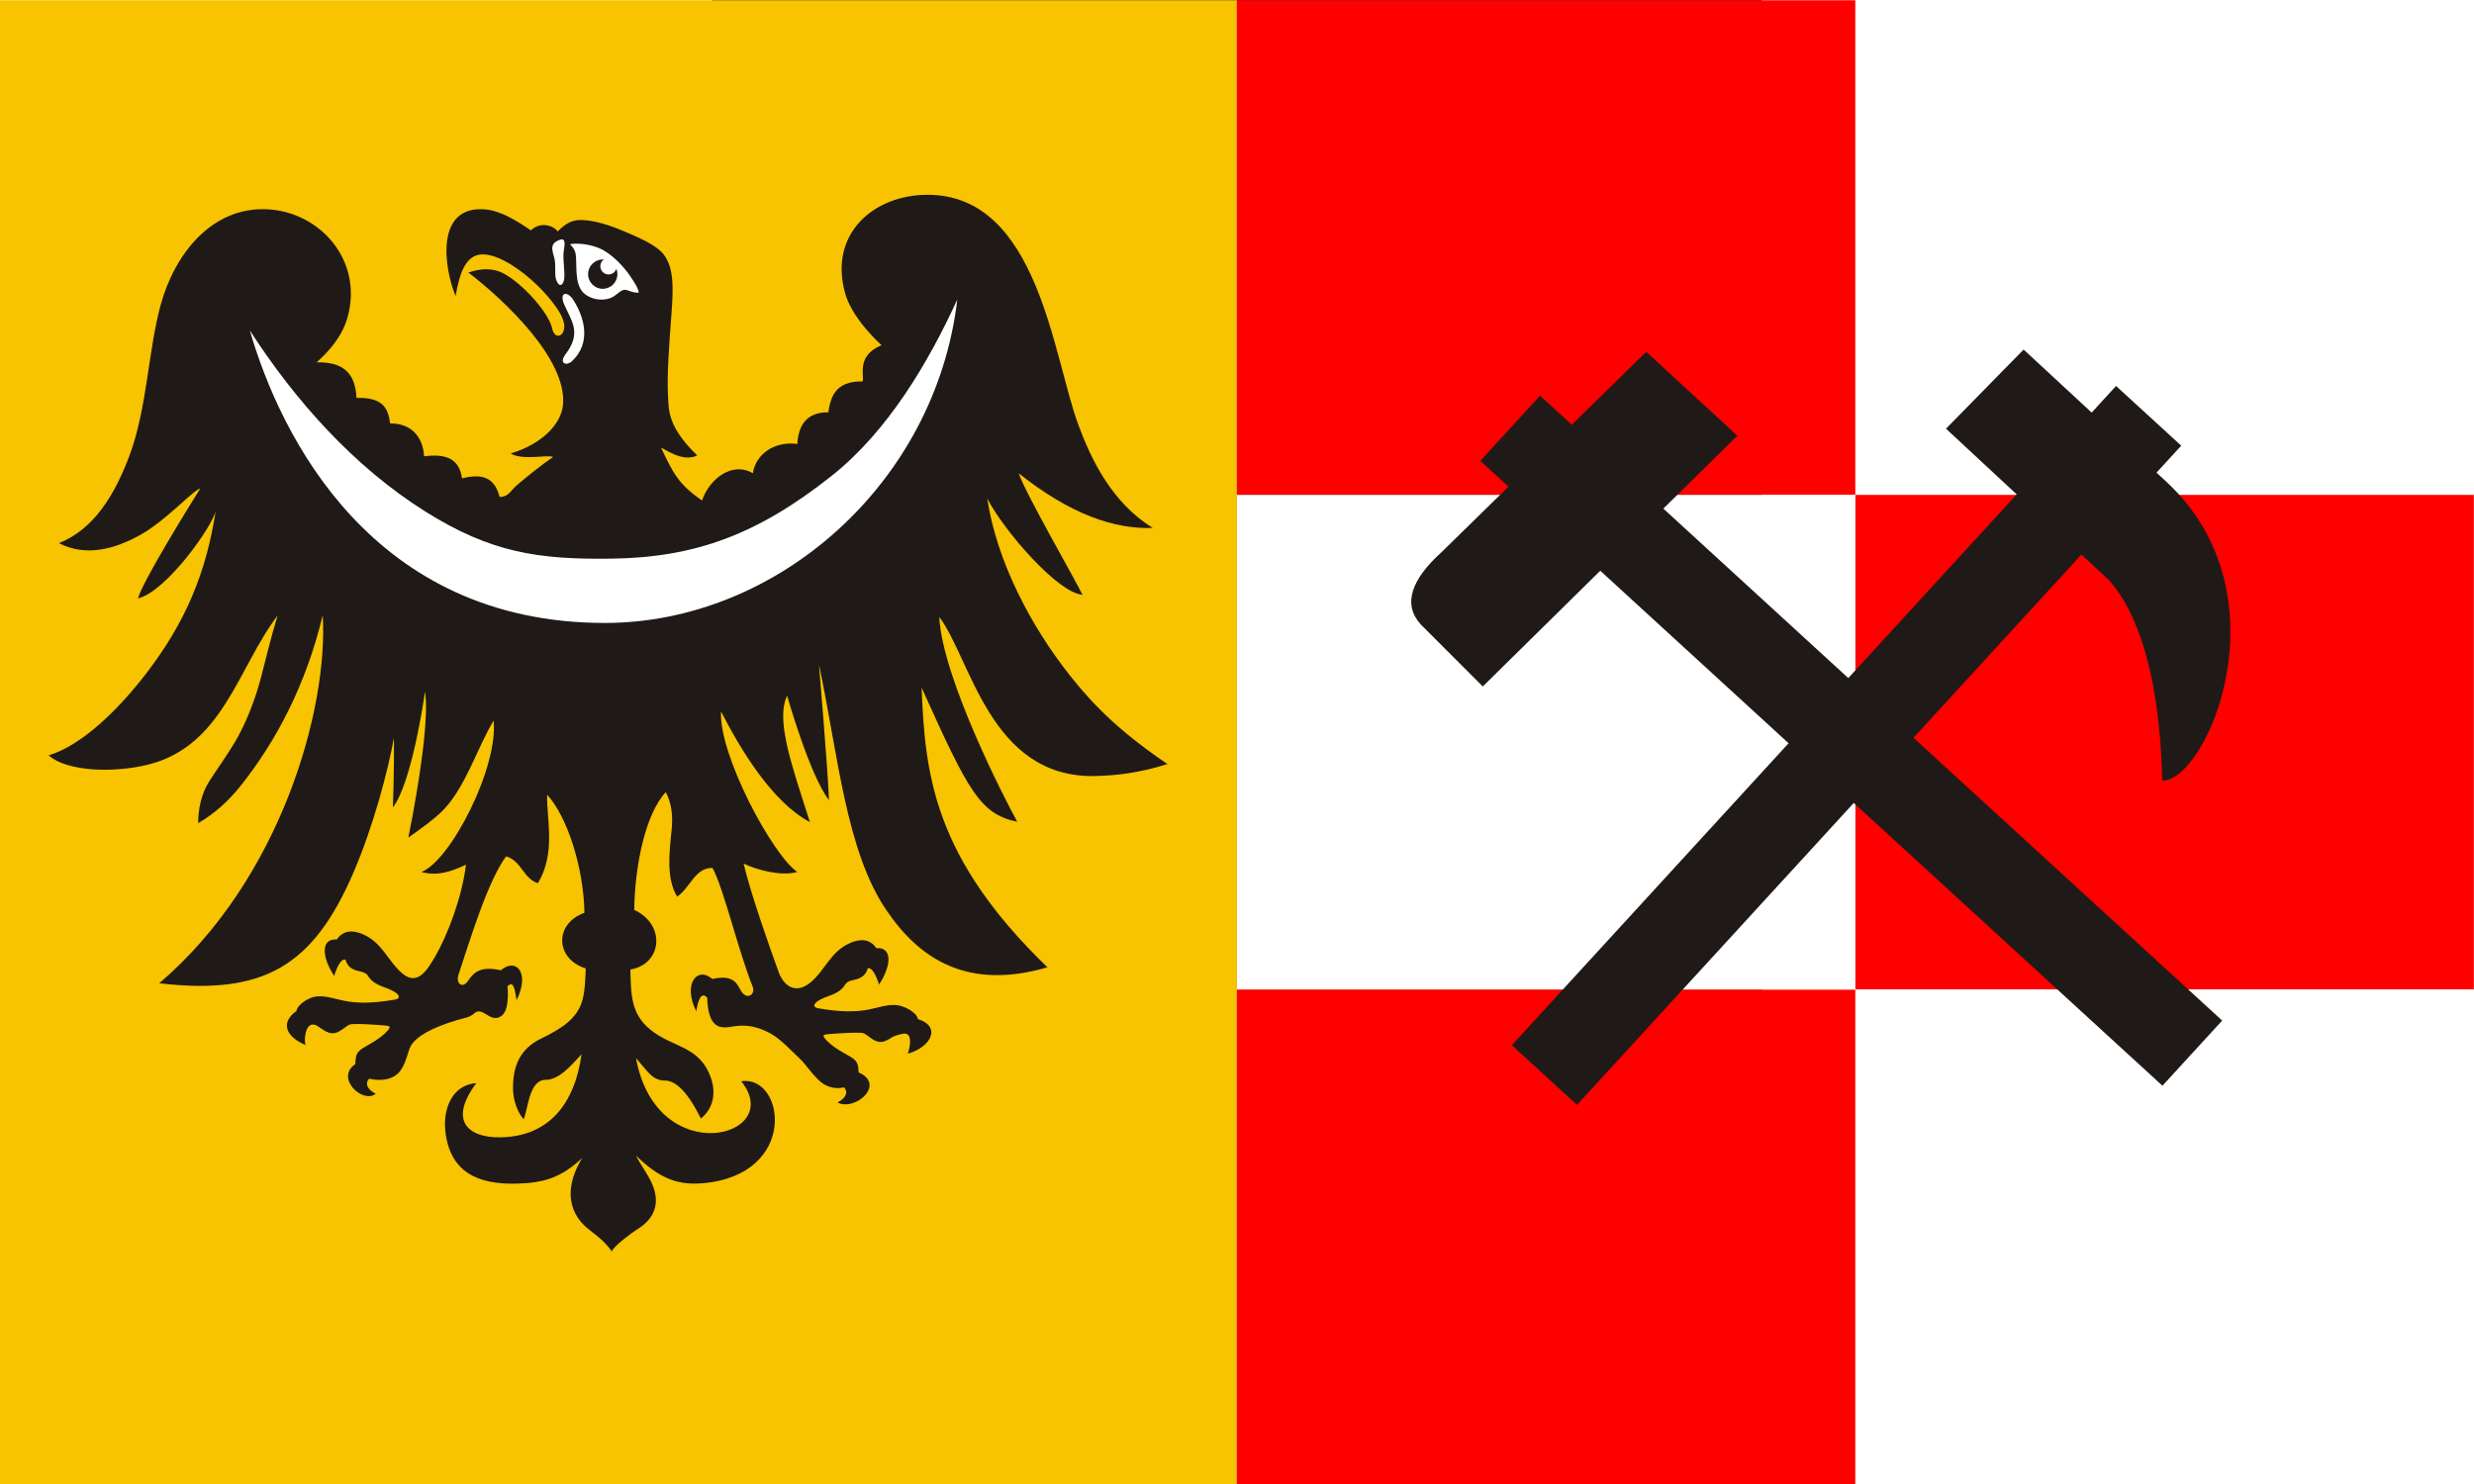
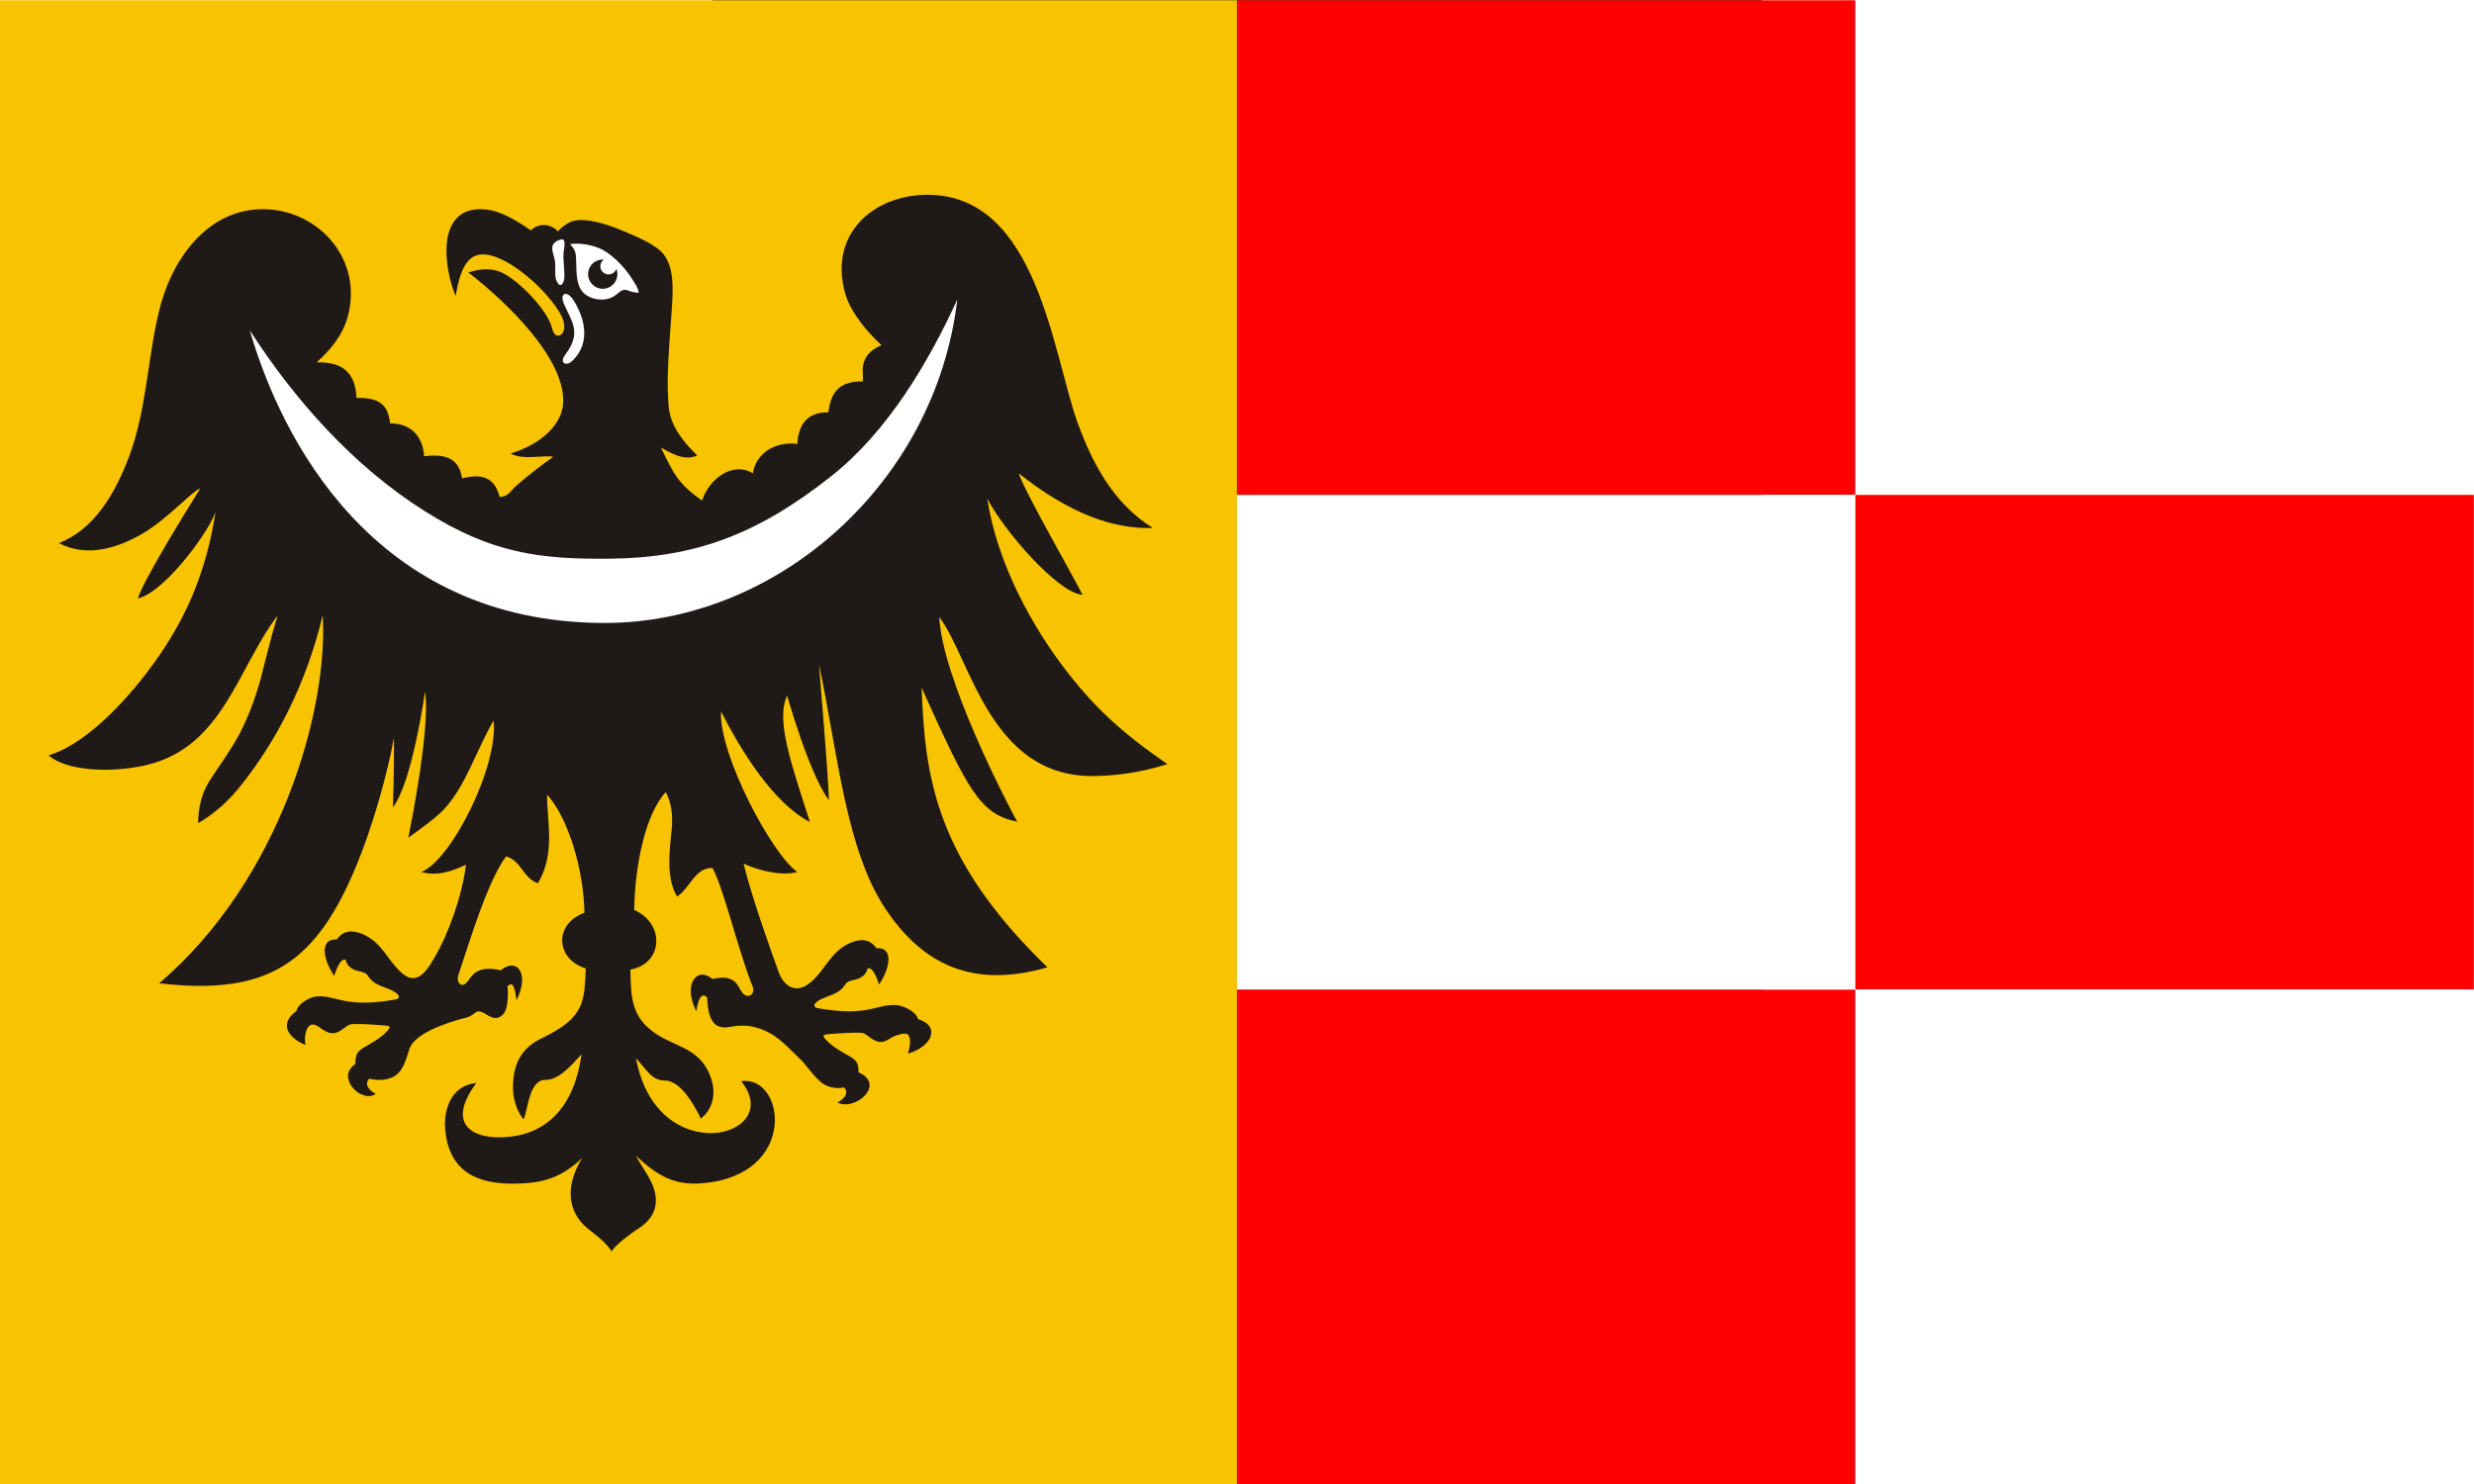
<svg xmlns="http://www.w3.org/2000/svg" xmlns:ns1="http://sodipodi.sourceforge.net/DTD/sodipodi-0.dtd" xmlns:ns2="http://www.inkscape.org/namespaces/inkscape" xml:space="preserve" width="744.094" height="446.457" style="shape-rendering:geometricPrecision; text-rendering:geometricPrecision; image-rendering:optimizeQuality; fill-rule:evenodd; clip-rule:evenodd" viewBox="0 0 210 297" id="svg2" ns1:version="0.32" ns2:version="0.45.1" ns1:docname="POL powiat złotoryjski flag.svg" ns2:output_extension="org.inkscape.output.svg.inkscape" ns1:docbase="C:\Users\Mistrz\Desktop" version="1.0">
  <rect x="0" y="0" width="210" height="297" fill="#333333" stroke="none" />
  <ns1:namedview ns2:window-height="480" ns2:window-width="640" ns2:pageshadow="2" ns2:pageopacity="0.0" guidetolerance="10.0" gridtolerance="10.0" objecttolerance="10.0" borderopacity="1.0" bordercolor="#666666" pagecolor="#ffffff" id="base" />
  <defs id="defs4">
    <style type="text/css" id="style6">
   
    .fil2 {fill:#1F1A17}
    .fil1 {fill:#DA251D}
    .fil0 {fill:#F8C300}
    .fil3 {fill:white}
   
  </style>
  </defs>
  <g id="g2215" transform="matrix(2.357,0,0,2.357,-142.5,-201.472)">
    <rect style="fill:#f8c300" x="0" height="126" width="105" y="85.5" class="fil0" id="_75253512" />
    <rect style="fill:#ff0000" height="42" width="52.5" y="169.5" x="105" class="fil1" id="_73664472" />
    <g id="g13">
      <path style="fill:#1f1a17" d="M 47.199,111.542 C 46.309,110.27 44.928,108.944 43.581,108.071 C 42.557,107.408 41.553,107.006 40.799,107.087 C 39.638,107.212 39.055,108.383 38.673,110.607 C 37.705,108.292 36.893,102.934 41.148,103.255 C 42.488,103.356 43.865,104.22 45.066,105.04 C 45.773,104.333 46.876,104.532 47.343,105.127 C 48.023,104.454 48.533,104.151 49.343,104.16 C 50.406,104.171 51.744,104.592 52.987,105.125 C 54.008,105.563 55.709,106.24 56.359,107.11 C 57.233,108.278 57.152,110.036 57.002,112.088 C 56.814,114.667 56.594,117.403 56.712,119.188 C 56.78,120.204 56.62,121.674 59.186,124.149 C 57.924,124.785 56.37,123.533 56.12,123.507 C 57.185,125.719 57.575,126.563 59.594,127.978 C 60.207,126.137 62.177,124.627 63.91,125.665 C 64.133,124.107 65.665,122.913 67.684,123.175 C 67.775,121.559 68.505,120.461 70.316,120.491 C 70.496,119.299 70.841,117.812 73.22,117.867 C 73.426,117.491 72.604,115.697 74.836,114.787 C 73.87,113.921 72.231,112.128 71.744,110.391 C 70.33,105.354 74.131,102.035 78.705,102.018 C 88.118,101.982 89.372,115.679 91.524,121.51 C 92.656,124.579 94.406,128.168 97.858,130.308 C 94.609,130.422 90.878,129.163 86.481,125.669 C 87.011,127.291 91.123,134.429 91.892,135.983 C 89.796,135.834 85.231,130.548 83.806,127.813 C 84.61,133.13 87.497,138.643 90.859,142.879 C 92.886,145.432 95.11,147.642 99.102,150.355 C 96.728,151.111 94.671,151.343 92.882,151.372 C 84.025,151.512 82.394,141.345 79.73,137.867 C 79.992,143.048 85.336,153.419 86.351,155.253 C 83.194,154.595 82.208,152.688 78.234,143.863 C 78.517,151.293 79.292,158.321 88.918,167.614 C 82.232,169.557 78.129,167.03 75.224,162.735 C 71.801,157.673 71.135,149.506 69.524,141.91 C 69.501,141.801 70.268,150.643 70.371,153.417 C 68.71,151.273 66.783,144.431 66.82,144.546 C 65.832,146.601 67.178,150.369 68.752,155.278 C 65.535,153.602 62.809,149.013 61.208,145.892 C 61.01,149.555 65.557,158.057 67.678,159.517 C 66.31,159.897 64.312,159.367 63.125,158.807 C 63.737,161.418 65.376,166.022 66.102,168.028 C 66.51,169.154 67.521,169.974 68.817,168.885 C 70.087,167.816 70.499,166.266 72.191,165.536 C 73.065,165.16 73.87,165.214 74.394,165.989 C 75.814,165.881 75.636,167.557 74.619,169.076 C 74.405,168.384 74.034,167.566 73.655,167.705 C 73.521,168.23 73.17,168.537 72.519,168.675 C 71.905,168.806 71.827,168.954 71.719,169.12 C 71.16,169.976 70.203,169.991 69.498,170.431 C 68.933,170.783 69.1,171.028 69.425,171.086 C 73.725,171.846 74.365,170.726 76.053,170.819 C 76.734,170.857 77.823,171.43 77.919,172.005 C 79.934,172.648 79.041,174.384 77.063,174.947 C 77.325,174.177 77.426,173.105 76.661,173.256 C 76.466,173.273 75.896,173.426 75.637,173.606 C 74.807,174.182 74.38,173.935 73.891,173.598 C 73.284,173.182 73.443,173.162 72.596,173.165 C 71.955,173.167 71.125,173.229 70.522,173.272 C 69.793,173.323 69.686,173.368 70.355,174 C 70.626,174.257 71.067,174.563 71.534,174.834 C 72.511,175.402 72.875,175.443 72.884,176.536 C 75.237,177.562 72.57,179.87 71.093,179.091 C 72.028,178.59 71.911,178.038 71.639,177.809 C 70.765,178.012 69.99,177.661 69.562,177.253 C 68.752,176.48 68.402,175.85 67.928,175.406 C 67.194,174.717 66.299,173.738 65.468,173.266 C 64.829,172.903 64.101,172.64 63.412,172.582 C 62.262,172.487 61.801,172.856 61.096,172.655 C 60.2,172.4 60.055,171.042 60.035,170.188 C 59.526,169.644 59.245,170.405 59.108,171.353 C 57.934,169.022 59.184,167.492 60.47,168.605 C 62.488,168.139 62.621,169.253 62.986,169.736 C 63.471,170.377 64.154,169.905 63.886,169.236 C 62.659,166.175 61.458,160.988 60.485,159.174 C 58.982,159.145 58.579,160.898 57.478,161.607 C 56.543,160.057 56.817,157.874 57.014,155.947 C 57.139,154.724 57.001,153.64 56.515,152.739 C 54.769,154.626 53.889,159.016 53.838,162.739 C 56.54,163.976 56.228,167.346 53.508,167.801 C 53.571,169.91 53.541,171.542 55.195,172.897 C 57.113,174.47 59.372,174.233 60.346,176.998 C 60.77,178.202 60.618,179.557 59.494,180.455 C 59.121,179.705 57.891,177.223 56.458,177.23 C 55.35,177.235 54.939,176.376 53.989,175.33 C 55.748,184.923 66.761,182.039 62.92,177.287 C 66.629,176.717 67.842,185.279 59.596,185.952 C 57.229,186.145 55.777,185.298 53.987,183.612 C 54.452,184.528 55.288,185.542 55.562,186.579 C 55.974,188.139 55.221,189.181 54.034,189.9 C 53.757,190.067 52.12,191.253 51.932,191.74 C 51.113,190.513 49.989,190.049 49.305,189.219 C 47.793,187.384 48.55,185.203 49.43,183.797 C 47.639,185.483 46.134,185.938 43.759,185.983 C 40.529,186.045 38.224,184.985 37.814,181.612 C 37.578,179.671 38.348,177.608 40.435,177.441 C 38.031,180.665 39.778,182.056 42.365,182.049 C 46.633,182.037 48.8,179.143 49.367,174.993 C 48.416,176.039 47.421,177.175 46.313,177.169 C 44.881,177.162 44.818,179.767 44.446,180.517 C 44,179.997 43.567,179.038 43.55,177.957 C 43.521,176.045 44.112,174.552 45.911,173.677 C 47.714,172.8 48.912,171.989 49.382,170.596 C 49.663,169.762 49.686,168.591 49.725,167.709 C 47.135,166.906 47.023,163.916 49.61,162.985 C 49.559,159.262 48.187,154.842 46.441,152.956 C 46.403,155.06 47.197,157.926 45.662,160.471 C 44.418,160.084 44.282,158.577 42.963,158.191 C 41.397,160.301 39.894,165.317 38.916,168.253 C 38.689,168.937 39.208,169.456 39.693,168.815 C 40.058,168.332 40.498,167.402 42.517,167.868 C 43.802,166.755 45.022,168.069 43.848,170.4 C 43.711,169.453 43.584,168.692 43.075,169.236 C 43.129,169.568 43.144,170.341 43.007,170.97 C 42.852,171.685 42.393,171.909 42.106,171.918 C 41.801,171.929 41.539,171.773 41.295,171.62 C 40.291,170.989 40.453,171.661 39.606,171.876 C 37.653,172.371 35.204,173.279 34.769,174.507 C 34.478,175.324 34.288,176.37 33.486,176.854 C 32.979,177.16 32.222,177.275 31.347,177.072 C 31.076,177.301 30.958,177.852 31.893,178.354 C 30.787,179.225 28.428,177.01 30.164,175.83 C 30.173,174.737 30.476,174.665 31.452,174.097 C 31.919,173.826 32.36,173.52 32.631,173.263 C 33.3,172.631 33.194,172.586 32.464,172.535 C 31.861,172.492 31.032,172.43 30.391,172.428 C 29.543,172.425 29.703,172.445 29.096,172.861 C 28.606,173.197 28.179,173.445 27.349,172.869 C 27.09,172.689 26.859,172.506 26.663,172.488 C 26.021,172.337 25.784,173.44 25.923,174.21 C 24.245,173.484 23.79,172.302 25.16,171.329 C 25.256,170.754 26.253,170.12 26.934,170.082 C 28.622,169.988 29.261,171.109 33.561,170.349 C 33.887,170.291 34.054,170.046 33.489,169.694 C 32.784,169.254 31.826,169.238 31.268,168.383 C 31.16,168.217 31.082,168.069 30.468,167.939 C 29.817,167.8 29.466,167.493 29.332,166.968 C 28.953,166.829 28.582,167.647 28.367,168.338 C 27.35,166.82 27.173,165.144 28.593,165.252 C 29.117,164.476 29.921,164.423 30.795,164.799 C 32.487,165.529 32.899,167.08 34.17,168.148 C 35.465,169.238 36.309,167.77 36.915,166.737 C 38.011,164.87 39.229,161.619 39.554,158.9 C 38.367,159.46 37.138,159.898 35.769,159.518 C 38.256,158.579 42.311,150.627 41.902,146.661 C 40.49,149.018 39.516,152.344 37.577,154.309 C 36.849,155.047 35.779,155.799 34.664,156.601 C 35.633,151.773 36.438,146.316 36.074,144.178 C 36.112,144.063 35.014,151.889 33.354,154.032 C 33.456,151.259 33.455,148.043 33.432,148.152 C 32.97,150.768 31.729,155.57 29.996,159.584 C 26.568,167.528 22.385,170 13.515,168.968 C 23.855,160.151 27.875,145.652 27.396,137.714 C 25.984,143.588 23.473,148.381 20.419,152.214 C 19.418,153.47 18.246,154.543 16.82,155.377 C 16.827,154.11 17.1,152.84 17.803,151.756 C 18.528,150.638 19.329,149.534 19.985,148.416 C 20.918,146.826 21.676,144.818 22.144,143.052 C 22.54,141.563 22.929,139.833 23.564,137.745 C 20.192,142.171 18.928,148.865 12.508,150.419 C 9.542,151.137 5.641,150.971 4.13,149.617 C 6.856,148.803 9.95,145.874 12.434,142.634 C 15.726,138.342 17.516,134.115 18.32,128.798 C 18.175,129.967 14.164,135.704 11.709,136.292 C 12.108,134.861 15.85,128.789 16.998,126.961 C 16.369,127.101 14.137,129.668 11.868,130.92 C 9.805,132.058 7.346,132.802 5.006,131.6 C 7.986,130.403 9.729,127.504 10.97,124.217 C 12.5,120.168 12.566,115.26 13.653,111.32 C 14.822,107.082 17.953,103.021 22.683,103.249 C 27.158,103.464 30.815,107.561 29.521,112.359 C 29.051,114.102 27.845,115.377 26.879,116.243 C 28.999,116.201 30.168,117.037 30.259,119.263 C 32.637,119.208 32.942,120.243 33.122,121.436 C 34.932,121.405 35.909,122.606 36,124.222 C 38.018,123.96 38.996,124.539 39.219,126.097 C 41.242,125.58 42.051,126.29 42.408,127.671 C 43.181,127.671 43.318,127.161 43.841,126.71 C 44.708,125.962 45.877,125.022 46.948,124.282 C 46.461,124.048 44.398,124.61 43.351,123.984 C 45.828,123.244 47.649,121.609 47.796,119.807 C 48.11,115.976 42.887,111.021 39.762,108.618 C 40.766,108.278 41.525,108.279 42.218,108.475 C 43.709,108.897 46.522,111.789 46.873,113.371 C 47.052,114.178 47.608,114.088 47.799,113.682 C 48.128,112.984 47.59,112.1 47.199,111.542 L 47.199,111.542 z " class="fil2" id="_76140816" />
      <path style="fill:#ffffff" d="M 21.207,113.535 C 23.811,122.523 31.603,138.372 51.34,138.374 C 65.971,138.375 79.434,126.511 81.261,110.913 C 78.835,116.218 75.382,122.087 70.607,125.874 C 64.317,130.864 59.015,132.822 51.886,132.914 C 45.687,132.994 41.68,132.411 36.104,128.91 C 30.049,125.108 25.057,119.502 21.207,113.535 L 21.207,113.535 z " class="fil3" id="_76140744" />
      <path style="fill:#ffffff" d="M 48.401,106.205 C 49.188,106.088 50.121,106.257 50.818,106.532 C 51.867,106.947 52.973,108.132 53.516,108.952 C 53.803,109.386 54.215,109.971 54.215,110.331 C 53.164,110.331 53.227,109.694 52.339,110.469 C 51.484,111.216 50.099,110.93 49.508,110.319 C 48.742,109.527 48.999,107.983 48.868,107.051 C 48.796,106.544 48.372,106.249 48.401,106.205 L 48.401,106.205 z " class="fil3" id="_50629048" />
      <circle style="fill:#1f1a17" ns1:ry="1.24438" ns1:rx="1.24438" ns1:cy="108.756" ns1:cx="51.164501" r="1.244" cy="108.756" cx="51.165" class="fil2" id="_74488840" />
      <circle style="fill:#ffffff" ns1:ry="0.69837397" ns1:rx="0.69837397" ns1:cy="108.083" ns1:cx="51.659698" r="0.698" cy="108.083" cx="51.66" class="fil3" id="_74488960" />
      <path style="fill:#ffffff" d="M 48.659,110.935 C 49.488,112.21 50.335,114.518 48.515,116.178 C 48.112,116.546 47.391,116.369 48.02,115.54 C 49.395,113.726 48.509,112.732 47.898,111.339 C 47.444,110.305 48.134,110.127 48.659,110.935 L 48.659,110.935 z " class="fil3" id="_75450352" />
      <path style="fill:#ffffff" d="M 47.552,105.831 C 46.412,106.2 47.057,107 47.12,107.756 C 47.169,108.34 47.065,108.93 47.249,109.333 C 47.541,109.974 47.828,109.603 47.892,109.158 C 47.967,108.65 47.801,107.77 47.833,107.016 C 47.851,106.577 48.158,105.635 47.552,105.831 L 47.552,105.831 z " class="fil3" id="_75450280" />
    </g>
    <rect style="fill:#ff0000" height="42" width="52.5" y="85.5" x="105" class="fil1" id="_74162128" />
    <rect style="fill:#ffffff" height="42" width="52.5" y="127.5" x="105" class="fil3" id="_74579192" />
    <rect style="fill:#ffffff" height="42" width="52.5" y="85.5" x="157.5" class="fil3" id="_74503704" />
    <rect style="fill:#ff0000" height="42" width="52.5" y="127.5" x="157.5" class="fil1" id="_74503632" />
    <rect style="fill:#ffffff" height="42" width="52.5" y="169.5" x="157.5" class="fil3" id="_74503536" />
-     <path style="fill:#1f1a17" d="M 165.191,121.879 L 171.78,115.159 L 177.557,120.51 L 179.627,118.251 L 185.16,123.321 L 183.062,125.61 L 183.869,126.357 C 194.274,135.995 187.286,151.87 183.548,151.757 C 183.287,140.697 180.511,136.366 178.99,134.7 L 176.69,132.564 L 162.432,148.124 L 188.636,172.135 L 183.565,177.668 L 157.362,153.657 L 133.87,179.294 L 128.336,174.224 L 151.829,148.587 L 135.844,133.939 L 125.87,143.766 L 120.617,138.512 C 119.044,136.794 119.792,134.684 122.393,132.34 L 128.052,126.799 L 125.662,124.609 L 130.732,119.076 L 133.423,121.542 L 139.746,115.352 L 147.48,122.475 L 141.197,128.665 L 156.899,143.054 L 171.192,127.455 L 165.191,121.879 L 165.191,121.879 z " class="fil2" id="_75449416" />
  </g>
</svg>